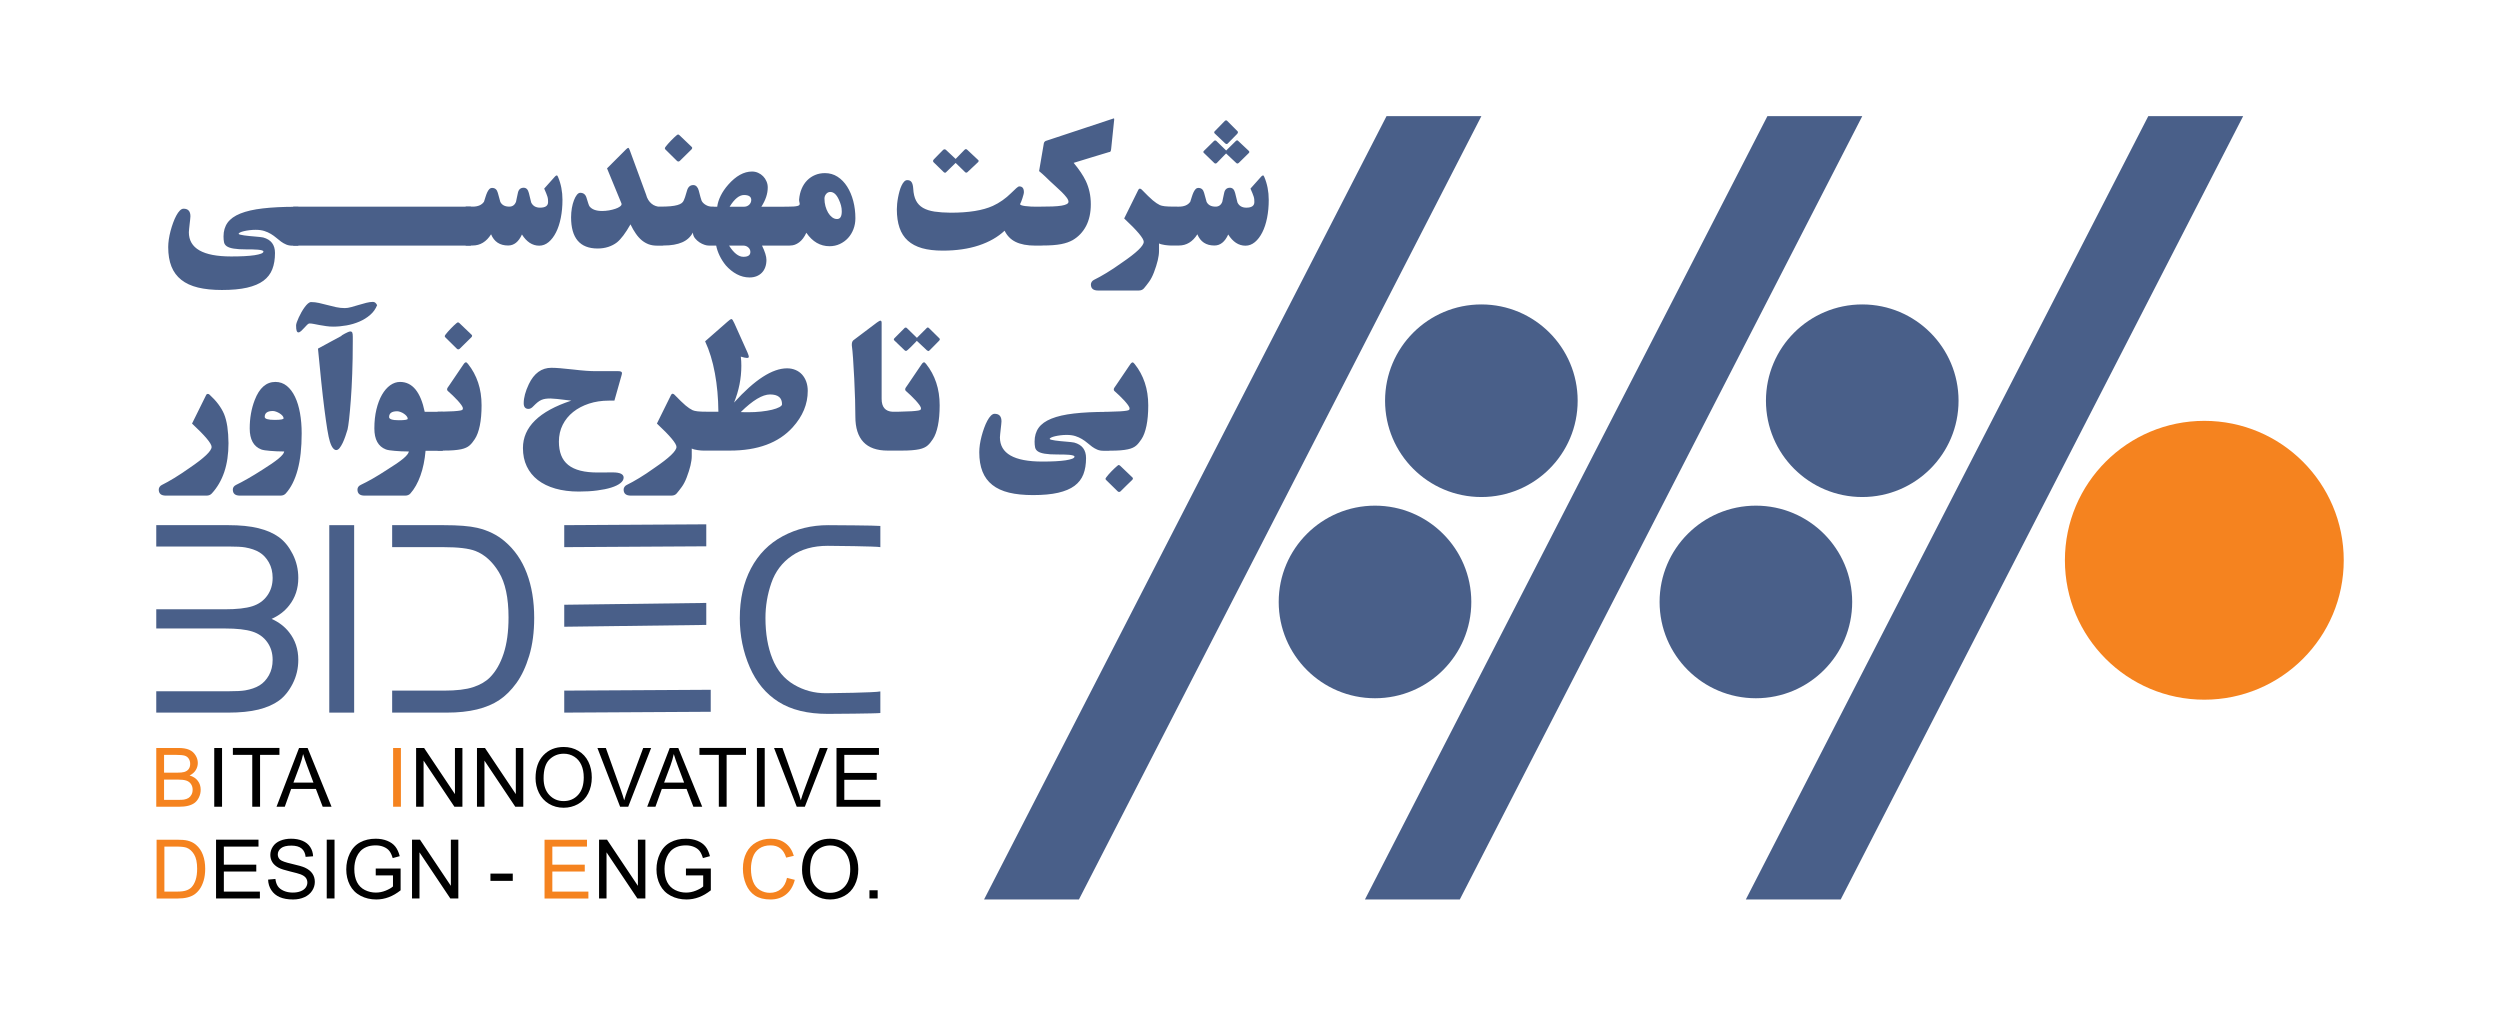
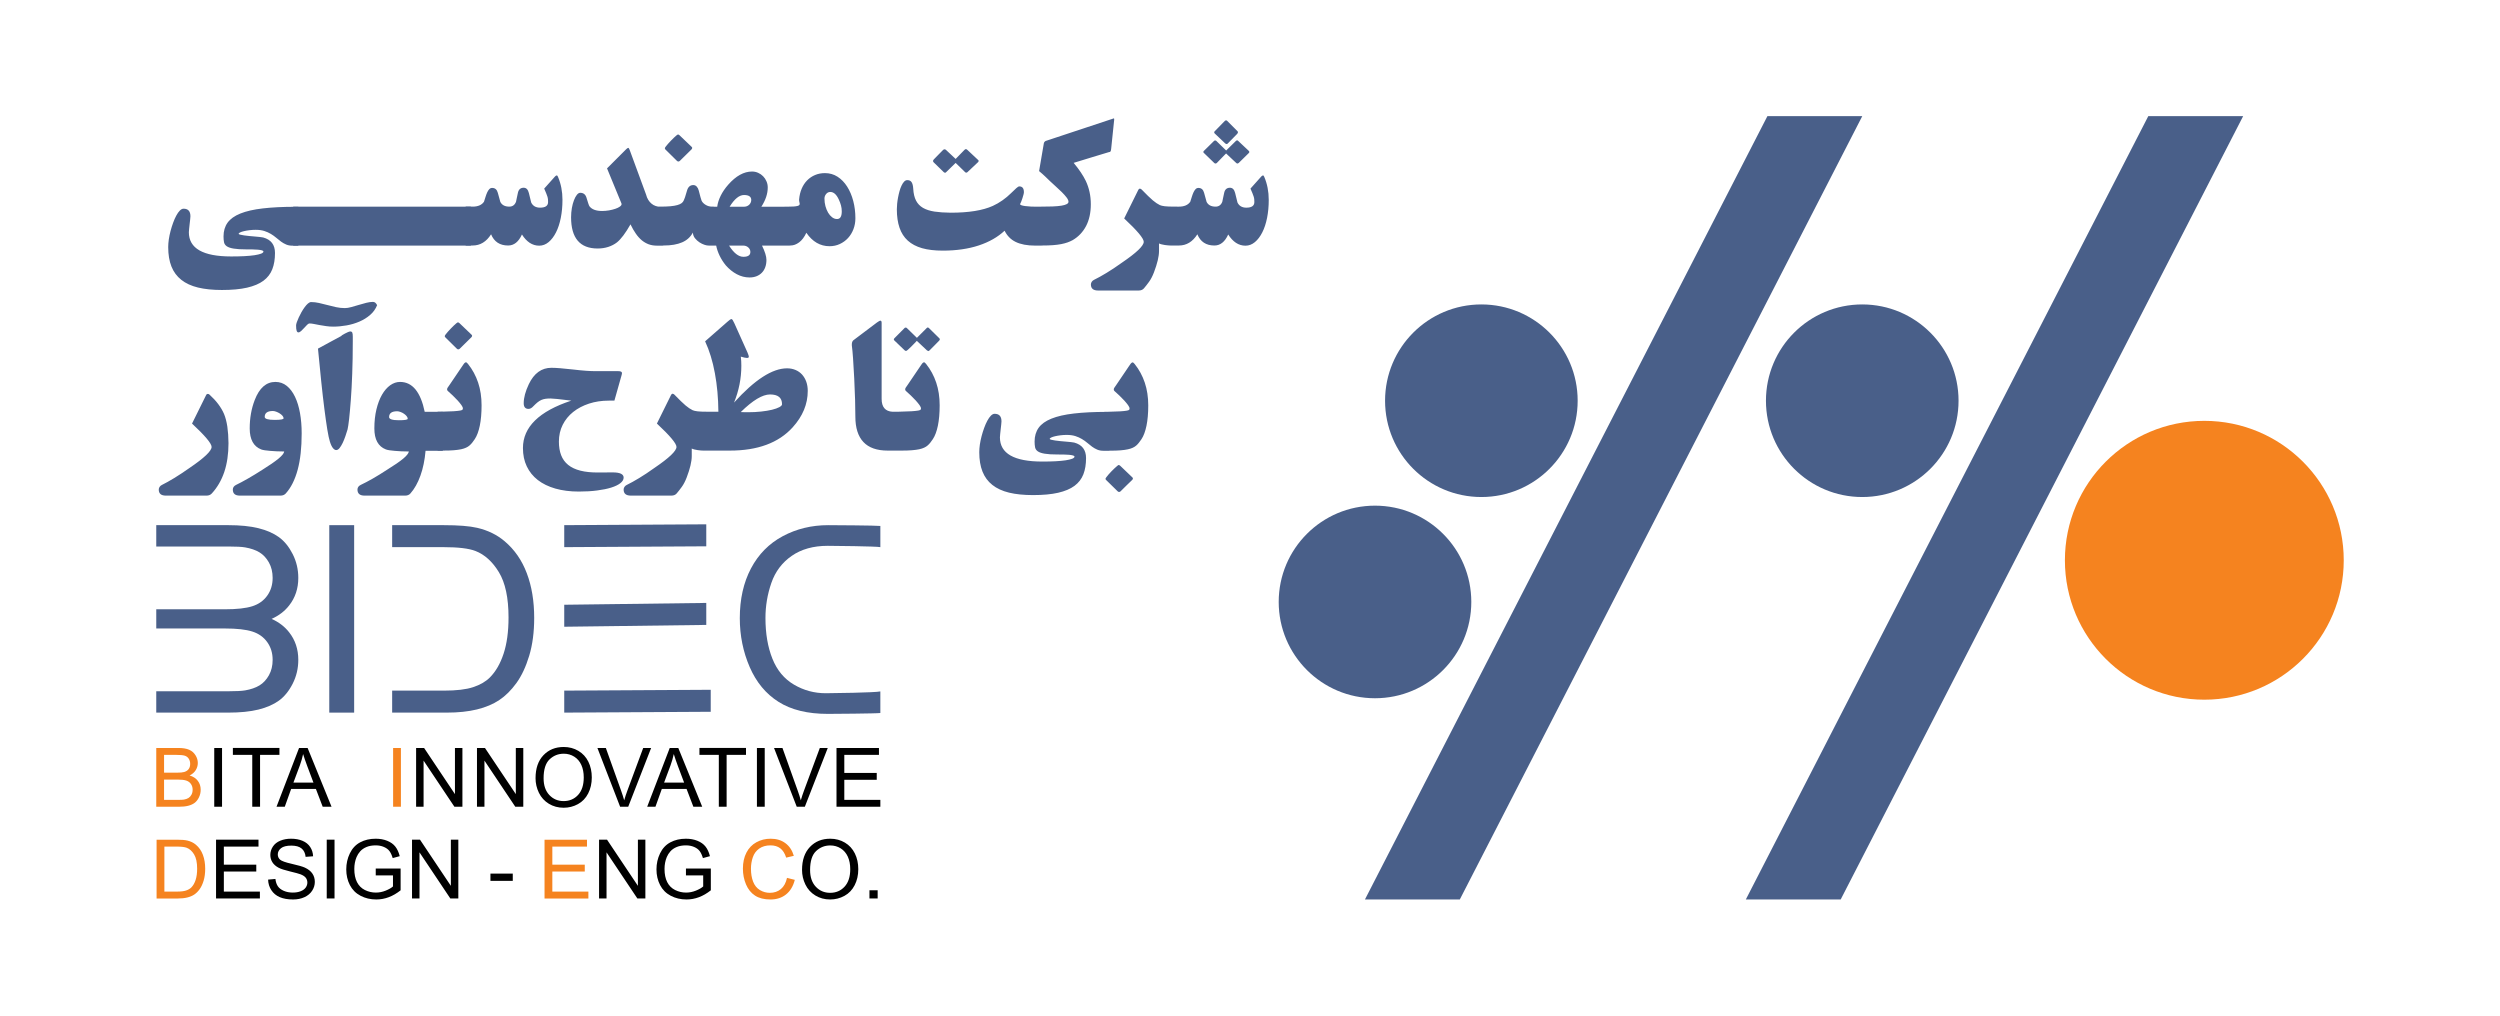
<svg xmlns="http://www.w3.org/2000/svg" xml:space="preserve" width="135.467mm" height="55.033mm" version="1.1" style="shape-rendering:geometricPrecision; text-rendering:geometricPrecision; image-rendering:optimizeQuality; fill-rule:evenodd; clip-rule:evenodd" viewBox="0 0 13546.66 5503.32">
  <defs>
    <style type="text/css">
   
    .fil0 {fill:none}
    .fil2 {fill:#495F89}
    .fil3 {fill:#495F89}
    .fil1 {fill:#F5831F}
    .fil5 {fill:black;fill-rule:nonzero}
    .fil4 {fill:#495F89;fill-rule:nonzero}
    .fil6 {fill:#F5831F;fill-rule:nonzero}
   
  </style>
  </defs>
  <g id="Layer_x0020_1">
    <g id="_2433538524576">
      <rect class="fil0" x="-0.01" y="-0.01" width="13546.67" height="5503.33" />
      <g>
        <g>
          <circle class="fil1" cx="11944.53" cy="3035.93" r="755.47" />
          <circle class="fil2" cx="10090.93" cy="2171.43" r="521.82" />
-           <circle class="fil2" cx="9514.59" cy="3261.79" r="521.82" />
          <polygon class="fil3" points="10091.01,629.35 9576.98,629.35 7396.17,4873.98 7910.2,4873.98 " />
          <polygon class="fil3" points="12154.91,629.35 11640.88,629.35 9460.07,4873.98 9974.1,4873.98 " />
          <circle class="fil2" cx="8027.03" cy="2171.43" r="521.82" />
          <circle class="fil2" cx="7450.69" cy="3261.79" r="521.82" />
-           <polygon class="fil3" points="8027.11,629.35 7513.08,629.35 5332.27,4873.98 5846.3,4873.98 " />
        </g>
        <g>
          <path class="fil4" d="M1616.61 1331.27l-32.69 0c-12.43,0 -23.59,-2.08 -33.47,-6.38 -9.74,-4.15 -18.99,-9.4 -27.76,-15.78 -8.76,-6.38 -17.53,-13.41 -26.15,-20.9 -8.77,-7.49 -18.32,-14.35 -29,-20.72 -10.53,-6.37 -22.49,-11.64 -35.72,-15.94 -13.24,-4.15 -28.7,-6.23 -46.41,-6.23 -11.63,0 -22.96,0.65 -33.95,2.08 -11,1.44 -20.89,3.03 -29.34,5.1 -8.61,2.07 -15.63,4.3 -20.88,6.86 -5.27,2.39 -7.98,4.95 -7.98,7.34 0,1.91 2.86,3.5 8.44,4.93 5.59,1.43 12.76,2.71 21.22,3.99 8.6,1.28 18.17,2.39 28.54,3.35 10.53,0.95 20.56,1.75 30.45,2.71 9.73,0.95 18.65,1.75 26.79,2.55 8.12,0.79 13.87,1.75 17.21,2.55 42.74,11.65 64.1,39.54 64.1,84.19 0,33.48 -4.78,62.81 -14.51,87.85 -9.72,25.03 -25.67,45.76 -48.15,62.5 -22.32,16.58 -51.97,29.03 -88.65,37.47 -36.83,8.45 -82.27,12.6 -136.49,12.6 -49.73,0 -92.95,-4.47 -129.3,-13.24 -36.52,-8.92 -66.65,-22.8 -90.57,-41.77 -24.07,-18.98 -41.76,-43.05 -53.41,-72.23 -11.64,-29.17 -17.54,-64.41 -17.54,-105.39 0,-12.44 1.11,-26.15 3.19,-41.13 2.23,-15 5.42,-30.14 9.4,-45.6 3.99,-15.32 8.77,-30.3 14.04,-44.82 5.26,-14.5 10.85,-27.41 17.06,-38.74 6.06,-11.31 12.44,-20.56 19.29,-27.42 6.86,-6.86 13.55,-10.2 20.1,-10.2 24.86,0 37.31,13.7 37.31,41.13 0,3.67 -0.49,9.57 -1.45,17.54 -0.95,7.81 -1.91,16.26 -2.86,25.2 -0.79,8.92 -1.76,17.38 -2.72,25.5 -0.95,7.97 -1.43,14.04 -1.43,18.17 0,87.55 76.53,131.24 229.44,131.24 26.15,0 49.74,-0.49 71.12,-1.6 21.36,-1.11 39.7,-2.87 55.17,-5.1 15.46,-2.39 27.26,-5.26 35.71,-8.45 8.44,-3.36 12.59,-7.18 12.59,-11.48 0,-2.88 -2.7,-4.95 -8.45,-6.55 -5.58,-1.59 -12.76,-2.7 -21.68,-3.5 -8.77,-0.8 -18.66,-1.28 -29.67,-1.43 -10.83,-0.17 -21.68,-0.17 -32.19,-0.17 -29.67,0 -52.78,-1.43 -69.37,-4.3 -16.58,-2.71 -29.01,-7.01 -37.15,-12.59 -8.12,-5.58 -13.07,-12.76 -14.98,-21.7 -1.76,-8.92 -2.71,-19.45 -2.71,-31.56 0,-29.17 7.33,-54.05 21.84,-74.45 14.67,-20.42 37.78,-37 69.51,-49.76 31.58,-12.75 72.08,-22.01 121.66,-27.74 49.43,-5.74 108.9,-8.77 178.42,-8.77l14.03 0 0 210.79zm1431.15 -248.1c0,34.92 -3.02,67.45 -9.09,97.58 -6.04,30.3 -14.66,56.45 -25.98,78.61 -11.16,22.01 -24.4,39.53 -39.86,52.46 -15.47,12.9 -32.53,19.45 -51.19,19.45 -18.65,0 -35.86,-5.27 -51.66,-15.63 -15.62,-10.52 -29.65,-25.52 -41.76,-45.12 -18.03,39.85 -42.89,59.79 -74.79,59.79 -45.12,0 -75.9,-20.25 -92.48,-60.75 -25.51,40.5 -58.83,60.75 -99.97,60.75l-37.79 0 0 -210.63 37.79 0c28.71,0 49.11,-8.77 61.23,-26.14l0 0.48c3.19,-9.74 6.07,-19.14 8.93,-28.07 2.7,-9.09 5.89,-17.06 9.08,-24.08 3.36,-7.01 7.03,-12.75 11.17,-17.06 4.3,-4.3 9.25,-6.53 15.31,-6.53 15.78,0 26.15,8.93 30.77,26.63l13.55 49.11c8.77,17.06 24.87,25.66 48.63,25.66 17.39,0 29.5,-8.77 36.36,-26.14 1.28,-6.07 2.71,-12.76 4.14,-20.09 1.59,-7.5 3.67,-17.22 6.22,-29.02 3.99,-18.02 14.36,-27.11 31.25,-27.11 14.04,0 23.27,9.57 28.06,28.54l12.59 51.35c8.94,18.65 25.04,28.06 48.01,28.06 29,0 43.52,-10.21 43.52,-30.46 0,-5.58 -0.32,-10.68 -0.65,-15.31 -0.46,-4.78 -1.59,-9.57 -3.18,-14.82 -1.43,-5.1 -3.66,-11.01 -6.53,-17.71 -2.71,-6.69 -6.38,-14.98 -10.69,-25.03l58.84 -65.85c1.27,-1.11 2.71,-2.39 4.46,-3.66 1.76,-1.27 3.19,-1.92 4.46,-1.92 2.71,0 5.1,2.72 7.02,7.97 16.11,37.63 24.23,79.26 24.23,124.69zm544.19 247.93l-32.68 0c-15.95,0 -30.46,-2.39 -43.85,-7.17 -13.39,-4.94 -25.83,-12.11 -37.46,-21.52 -11.48,-9.57 -22.33,-21.53 -32.38,-36.04 -10.2,-14.51 -19.93,-31.25 -29.17,-50.7 -13.4,23.75 -26.31,43.69 -38.59,60.11 -12.28,16.42 -23.92,28.86 -34.75,37.63 -13.72,10.52 -29.5,18.81 -47.21,24.55 -17.86,5.74 -36.98,8.61 -57.55,8.61 -95.83,0 -143.82,-56.45 -143.82,-169.16 0,-17.06 1.43,-33.65 4.15,-49.59 2.86,-15.79 6.53,-29.98 11.31,-42.26 4.62,-12.27 9.89,-22.16 15.79,-29.65 5.89,-7.49 12.12,-11.16 18.34,-11.16 17.06,0 28.22,8.6 33.63,25.66 3.68,12.44 6.86,22.96 9.74,31.25 2.86,8.46 4.93,13.72 6.53,15.95 12.76,17.06 35.71,25.68 68.72,25.68 12.13,0 24.55,-1.13 37.15,-3.19 12.6,-2.24 23.92,-5.12 33.97,-8.46 10.2,-3.5 18.49,-7.34 24.86,-11.96 6.38,-4.46 9.57,-9.25 9.57,-14.18 0,-1.28 -0.48,-2.88 -1.43,-4.79l-77.49 -188.31 103.16 -103.16c5.26,-5.25 9.25,-7.96 11.64,-7.96 2.55,0 5.25,3.82 7.98,11.63l88.8 241.56c2.71,11.01 6.7,20.58 11.96,28.87 5.1,8.12 11,14.98 17.7,20.4 6.69,5.58 14.03,9.73 22.16,12.44 8.14,2.87 16.58,4.3 25.2,4.3l14.02 0 0 210.62zm155.95 -535.25c1.91,1.91 2.86,3.84 2.86,5.58 0,2.88 -1.27,5.59 -3.66,7.98 -10.05,10.05 -20.58,20.41 -31.89,31.41 -11.17,10.85 -21.68,21.2 -31.73,31.25 -2.71,2.07 -5.27,3.19 -7.49,3.19 -2.71,0 -5.27,-1.12 -7.5,-3.19l-62.99 -62.18c-1.91,-1.91 -2.86,-3.99 -2.86,-6.55 0,-1.91 1.6,-4.93 4.79,-9.08 3.02,-4.14 7.01,-9.09 12.11,-14.67 4.95,-5.58 10.36,-11.48 16.11,-17.38 5.73,-5.89 11.15,-11.33 16.26,-16.26 5.26,-4.95 9.72,-9.09 13.88,-12.44 3.98,-3.19 6.53,-4.94 7.49,-4.94 2.71,0 5.73,1.43 8.77,4.31l65.85 62.97zm119.57 534.46l-32.21 0c-3.98,0 -10.35,-1.43 -18.8,-4.14 -8.61,-2.88 -17.38,-7.18 -26.47,-13.08 -9.1,-6.06 -17.06,-13.23 -24.08,-22 -7.01,-8.78 -10.84,-18.98 -11.48,-30.94 -12.76,24.08 -32.21,41.78 -58.36,53.1 -26.15,11.32 -59.31,17.06 -99.49,17.06l-32.69 0 0 -210.63 14.04 0c21.52,0 39.86,-0.79 54.85,-2.07 15.15,-1.43 27.74,-3.51 37.62,-6.38 10.05,-2.86 17.7,-6.38 23.13,-10.52 5.41,-4.15 9.24,-9.08 11.48,-14.67 3.02,-4.78 9.08,-22.49 17.69,-53.25 5.58,-19.94 17.06,-29.97 34.12,-29.97 7.18,0 13.39,2.71 18.5,8.29 5.1,5.41 8.76,12.59 11,21.68 3.34,13.7 6.53,25.35 9.24,35.23 2.87,9.73 4.95,16.26 6.06,19.45 2.24,4.95 5.58,9.42 9.89,13.39 4.3,4.16 9.08,7.51 14.2,10.37 5.1,2.87 10.35,4.95 15.46,6.38 5.1,1.28 9.24,2.07 12.43,2.07l13.87 0 0 210.63zm198.51 35.08c0,-4.95 -0.96,-9.57 -3.04,-13.72 -2.06,-4.3 -4.78,-7.97 -8.44,-11 -3.5,-3.19 -7.65,-5.58 -12.12,-7.33 -4.47,-1.59 -9.24,-2.55 -14.19,-2.55l-77.64 0c25.5,40.5 51.49,60.75 77.64,60.75 25.2,0 37.79,-8.77 37.79,-26.15zm4.79 -281.59c0,-18.01 -13.08,-27.09 -39.22,-27.09 -25.84,0 -51.83,21.2 -77.98,63.45l77.98 0c10.83,0 20.08,-3.5 27.57,-10.36 7.5,-7.01 11.33,-15.78 11.65,-26zm208.39 247.15l-150.04 0c15.94,32.68 23.91,58.51 23.91,77.17 0,14.66 -2.06,27.74 -6.38,39.53 -4.14,11.65 -10.2,21.7 -18.17,29.82 -7.98,8.29 -17.54,14.67 -28.69,19.14 -11.33,4.62 -24.09,6.86 -38.28,6.86 -24.07,0 -47.02,-5.9 -69.03,-17.54 -21.85,-11.65 -41.93,-27.75 -59.96,-48.31 -13.39,-16.58 -24.55,-34.12 -33.48,-52.63 -8.76,-18.49 -14.99,-36.51 -18.33,-54.04l-40.66 0 0 -210.79 46.24 0c2.39,-19.3 8.77,-39.06 18.66,-59.31 10.03,-20.25 23.59,-40.34 41.13,-60.27 41.78,-47.35 84.67,-71.12 128.82,-71.12 11.96,0 22.96,2.39 33.18,7.03 10.36,4.62 19.28,10.83 26.94,18.65 7.65,7.81 13.71,16.9 18.18,27.43 4.61,10.35 6.86,21.51 6.86,33.32 0,33.64 -11.48,68.39 -34.61,104.27l153.71 0 0 210.79zm282.06 -185.6c0,-11 -1.28,-21.68 -4.16,-32.2 -2.87,-10.69 -6.86,-21.37 -12.11,-32.37 -12.44,-27.11 -27.75,-40.65 -45.76,-40.65 -9.09,0 -16.58,3.65 -22.64,11 -6.07,7.32 -9.09,15.78 -9.09,25.03 0,14.02 1.74,27.58 5.26,40.82 3.66,13.23 8.44,25.03 14.51,35.39 6.06,10.21 13.24,18.49 21.53,24.87 8.29,6.38 17.21,9.57 26.78,9.57 17.22,0 25.68,-13.72 25.68,-41.46zm73.82 37.48c0,20.88 -3.52,40.49 -10.53,58.83 -7.01,18.33 -16.75,34.44 -29.34,48.15 -12.59,13.72 -27.42,24.4 -44.49,32.37 -16.89,7.97 -35.55,11.96 -55.8,11.96 -50.38,0 -92.32,-24.23 -125.65,-72.87 -10.83,23.44 -23.9,40.81 -39.22,52.14 -15.3,11.31 -30.76,16.9 -46.71,16.9l-32.69 0 0 -210.31 14.03 0c14.67,0 26.47,-0.32 35.24,-0.95 8.93,-0.64 15.78,-1.59 20.9,-2.87 4.93,-1.12 8.28,-2.88 10.03,-4.79 1.6,-2.07 2.56,-4.3 2.56,-6.86 0,-2.7 -0.65,-5.89 -1.76,-9.23 -0.95,-3.52 -1.6,-7.35 -1.6,-11.65l0 -2.87c1.91,-21.36 6.55,-40.98 14.04,-58.51 7.49,-17.54 17.38,-32.53 29.65,-44.97 12.28,-12.44 26.63,-22.16 43.06,-29.02 16.26,-6.86 34.12,-10.2 53.41,-10.2 25.2,0 47.99,6.53 68.24,19.61 20.25,13.07 37.47,30.78 51.81,53.25 14.35,22.48 25.37,48.48 33.17,77.98 7.81,29.65 11.65,60.9 11.65,93.91zm664.71 -316.34c2.07,1.11 3.19,3.03 3.19,5.58 0,2.07 -1.12,4.3 -3.19,6.54l-57.56 54.21c-1.76,1.76 -3.99,2.7 -6.55,2.7 -2.06,0 -4.13,-0.94 -6.04,-2.7 -8.62,-8.46 -17.23,-16.75 -25.68,-25.04 -8.45,-8.29 -16.9,-16.58 -25.67,-25.03 -8.77,8.45 -17.21,16.74 -25.67,25.03 -8.45,8.29 -17.06,16.58 -25.66,25.04 -1.93,2.07 -3.84,3.19 -5.58,3.19 -2.56,0 -5.12,-1.12 -7.51,-3.19l-55.16 -53.74c-1.92,-2.54 -2.87,-4.79 -2.87,-6.53 0,-2.87 1.43,-5.75 4.3,-8.94 8.13,-8.44 16.43,-17.06 25.19,-25.83 8.77,-8.92 17.06,-17.38 25.2,-25.5 2.54,-2.24 5.1,-3.35 7.97,-3.35 2.55,0 4.94,1.11 7.49,3.35l52.3 48.94c7.49,-7.64 15.46,-15.93 23.75,-24.39 8.46,-8.6 16.43,-16.74 23.92,-24.55 2.71,-2.87 5.42,-4.3 7.98,-4.3 2.39,0 5.1,1.43 7.97,4.3l57.88 54.21zm344.71 464.46l-32.68 0c-23.12,0 -43.53,-1.76 -61.39,-5.11 -18.01,-3.51 -33.64,-8.44 -47.2,-15.14 -13.55,-6.69 -25.35,-15.15 -35.07,-25.35 -9.88,-10.05 -18.02,-21.84 -24.56,-35.25 -36.98,34.61 -83.71,61.23 -140.14,79.89 -56.28,18.65 -121.5,28.06 -195.16,28.06 -43.37,0 -80.68,-4.46 -111.93,-13.23 -31.26,-8.93 -57.09,-22.64 -77.33,-40.98 -20.25,-18.34 -35.25,-41.61 -44.81,-69.83 -9.72,-28.23 -14.51,-61.55 -14.51,-100.14 0,-8.77 0.48,-18.65 1.6,-29.65 1.11,-11.16 2.71,-22.48 4.95,-34.12 2.22,-11.65 4.77,-23.13 7.96,-34.29 3.03,-11.31 6.7,-21.36 11.01,-30.13 4.14,-8.92 8.77,-16.1 14.02,-21.52 5.1,-5.43 10.68,-8.14 16.91,-8.14 11,0 18.81,3.67 23.59,11.33 4.95,7.65 7.82,19.29 8.77,34.92 1.44,26.46 6.54,47.99 15.15,64.57 8.61,16.75 21.21,29.82 37.79,39.54 16.75,9.57 37.46,16.26 62.18,20.1 24.72,3.65 54.05,5.73 88.01,6.05 97.74,0 173.79,-12.28 228.01,-36.83 18.01,-8.13 35.55,-18.34 52.78,-30.45 17.06,-12.13 32.36,-24.87 45.75,-38.28 12.13,-12.11 21.84,-21.36 29.02,-27.57 7.01,-6.23 12.44,-9.41 15.78,-9.41 16.91,0 25.2,10.52 25.2,31.4 0,2.72 -0.64,7.18 -2.23,13.08 -1.59,5.91 -3.35,12.12 -5.43,18.65 -2.07,6.55 -4.3,12.76 -6.69,18.99 -2.56,6.05 -4.78,10.68 -6.53,14.18 0.47,4.31 9.55,7.81 26.94,10.2 17.53,2.56 42.9,3.83 76.22,3.83l14.02 0 0 210.63zm376.46 -523.93c-0.64,6.21 -1.6,10.68 -3.19,13.23 -1.6,2.71 -4.62,3.99 -8.94,3.99 -31.08,9.4 -62.81,18.97 -95.34,28.86 -32.37,10.05 -64.25,19.76 -95.66,29.33 14.98,18.03 27.9,35.24 38.74,51.35 10.84,16.26 19.93,31.88 27.11,46.71 8.77,18.66 15.46,38.43 20.08,59.31 4.63,20.89 7.03,43.21 7.03,66.81 0,46.08 -8.62,85.47 -25.68,118.14 -17.22,32.7 -41.45,58.21 -72.86,76.54 -8.78,4.78 -18.18,8.93 -28.06,12.44 -10.05,3.5 -21.38,6.54 -34.29,9.08 -12.91,2.56 -27.58,4.31 -44,5.59 -16.27,1.27 -35.24,1.91 -56.77,1.91l-32.69 0 0 -210.46 14.04 0c28.06,0 52.14,-0.33 72.39,-1.13 20.25,-0.8 36.83,-2.23 49.59,-4.45 12.74,-2.24 22.16,-4.95 28.21,-8.46 6.06,-3.35 9.1,-7.65 9.1,-12.59 0,-6.54 -3.52,-14.35 -10.53,-23.6 -7.01,-9.09 -15.63,-18.81 -25.83,-28.86 -10.37,-10.05 -21.2,-20.41 -32.85,-30.77 -11.47,-10.53 -21.84,-20.09 -31.24,-28.7 -7.18,-7.18 -15.47,-15.31 -25.04,-24.24 -9.4,-9.08 -20.73,-18.97 -33.8,-29.98l25.67 -150.19c0.96,-5.58 4.3,-9.88 9.88,-13.07l363.38 -120.39c0.95,-0.47 2.06,-0.8 3.19,-1.26 1.27,-0.48 2.23,-0.65 2.86,-0.65 1.28,0 1.93,1.91 1.93,5.75 0,0.63 0,1.59 0,2.86 0,1.12 -0.17,2.24 -0.49,3.19l-15.94 153.71zm357.47 523.45l-32.69 0c-4.79,0 -10.05,-0.32 -15.95,-0.8 -5.9,-0.48 -11.96,-1.11 -18.01,-2.07 -6.06,-0.96 -11.81,-2.08 -17.54,-3.51 -5.58,-1.43 -10.2,-3.02 -13.87,-4.95l0 40.67c0,29.65 -9.25,68.39 -27.59,116.4 -8.13,20.88 -16.9,37.77 -26.47,50.85 -9.4,13.07 -18.65,24.88 -27.74,35.56 -6.86,7.81 -16.43,11.63 -28.54,11.63l-219.56 0c-26.14,0 -39.22,-10.83 -39.22,-32.68 0,-5.26 1.6,-10.2 4.62,-14.66 3.19,-4.64 7.18,-8.14 12.29,-10.53 19.92,-9.72 42.41,-22.16 67.6,-37.47 25.35,-15.15 52.77,-33.65 82.76,-55.01 79.39,-53.89 119.09,-91.83 119.09,-113.53 0,-18.49 -35.39,-60.58 -106.02,-126.58l75.73 -153.23c1.43,-3.19 3.19,-5.27 4.79,-6.54 1.74,-1.28 3.34,-1.91 4.93,-1.91 1.6,0 3.19,0.63 4.64,1.59 1.59,1.11 3.02,2.23 4.3,3.02 13.71,14.04 25.5,25.84 35.23,35.4 9.89,9.41 18.34,17.38 25.67,23.61 7.34,6.21 14.04,11.16 19.93,15.13 5.9,3.84 11.96,7.34 18.18,10.53 5.9,2.71 14.83,4.79 26.63,6.22 11.79,1.44 29.33,2.07 52.77,2.07l14.04 0 0 210.79zm203.6 -607.48c-1.75,-1.76 -2.71,-3.83 -2.71,-6.06 0,-1.91 0.96,-3.67 2.71,-5.58l55.16 -56.45c2.56,-1.91 4.64,-2.86 6.55,-2.86 1.91,0 3.82,0.95 6.06,2.86l56.12 56.45c1.44,1.59 2.24,3.35 2.24,5.1 0,2.55 -1.45,5.43 -4.15,8.93l-50.39 51.34c-1.91,2.55 -4.3,3.83 -7.01,3.83 -2.24,0 -4.95,-1.28 -7.97,-3.83l-56.61 -53.73zm-58.83 105.55c-1.91,-1.76 -2.71,-3.5 -2.71,-5.1 0,-1.92 0.95,-3.83 3.19,-6.06l55.17 -54.21c1.59,-1.27 3.51,-1.92 6.05,-1.92 2.39,0 4.3,0.65 5.58,1.92 8.77,8.45 17.71,17.22 26.79,26.15 9.24,9.09 18.18,17.86 26.95,26.15 8.77,-8.29 17.54,-17.06 26.63,-26.15 9.08,-8.93 17.85,-17.7 26.63,-26.15 2.39,-1.75 4.45,-2.72 6.04,-2.72 1.91,0 3.67,0.97 5.59,2.72 9.41,9.09 18.82,18.01 28.53,26.95 9.57,8.77 19.14,17.86 28.54,26.78 2.4,2.56 3.67,4.62 3.67,6.54 0,2.23 -1.42,4.46 -4.13,7.01l-53.26 52.3c-2.87,2.24 -5.27,3.35 -7.03,3.35 -2.54,0 -4.93,-1.11 -7.01,-3.35 -9.08,-8.61 -18.17,-17.21 -27.42,-25.67 -9.09,-8.45 -18.18,-16.91 -27.26,-25.66 -8.46,8.75 -16.75,17.21 -25.04,25.66 -8.12,8.46 -16.58,17.06 -24.87,25.67 -2.24,2.24 -4.63,3.35 -7.02,3.35 -2.86,0 -5.42,-1.11 -7.49,-3.35l-56.12 -54.21zm351.73 254.63c0,34.92 -3.03,67.45 -9.09,97.58 -6.05,30.3 -14.67,56.45 -25.98,78.61 -11.17,22.01 -24.41,39.53 -39.87,52.46 -15.47,12.9 -32.53,19.45 -51.18,19.45 -18.66,0 -35.87,-5.27 -51.66,-15.63 -15.62,-10.52 -29.66,-25.52 -41.77,-45.12 -18.02,39.85 -42.89,59.79 -74.78,59.79 -45.12,0 -75.9,-20.25 -92.48,-60.75 -25.52,40.5 -58.84,60.75 -99.97,60.75l-37.79 0 0 -210.63 37.79 0c28.7,0 49.1,-8.77 61.23,-26.14l0 0.48c3.19,-9.74 6.06,-19.14 8.92,-28.07 2.71,-9.09 5.9,-17.06 9.09,-24.08 3.35,-7.01 7.02,-12.75 11.16,-17.06 4.3,-4.3 9.25,-6.53 15.31,-6.53 15.79,0 26.15,8.93 30.77,26.63l13.56 49.11c8.77,17.06 24.86,25.66 48.62,25.66 17.39,0 29.5,-8.77 36.36,-26.14 1.28,-6.07 2.71,-12.76 4.14,-20.09 1.59,-7.5 3.67,-17.22 6.23,-29.02 3.98,-18.02 14.35,-27.11 31.24,-27.11 14.04,0 23.28,9.57 28.06,28.54l12.59 51.35c8.94,18.65 25.04,28.06 48.01,28.06 29.01,0 43.52,-10.21 43.52,-30.46 0,-5.58 -0.31,-10.68 -0.64,-15.31 -0.47,-4.78 -1.6,-9.57 -3.19,-14.82 -1.43,-5.1 -3.66,-11.01 -6.53,-17.71 -2.71,-6.69 -6.38,-14.98 -10.68,-25.03l58.84 -65.85c1.26,-1.11 2.7,-2.39 4.45,-3.66 1.76,-1.27 3.19,-1.92 4.47,-1.92 2.71,0 5.1,2.72 7.01,7.97 16.11,37.63 24.24,79.26 24.24,124.69zm-5636.8 1318.45c0,58.52 -7.65,110.5 -22.8,155.77 -15.3,45.28 -37.94,84.19 -67.76,116.56 -7.18,7.81 -16.75,11.63 -28.54,11.63l-220.04 0c-25.82,0 -38.74,-10.83 -38.74,-32.67 0,-5.27 1.59,-10.2 4.62,-14.67 3.19,-4.63 7.17,-8.14 12.29,-10.53 19.6,-9.72 42.08,-22.16 67.44,-37.63 25.35,-15.46 52.93,-33.8 82.91,-54.85 79.39,-53.89 119.1,-91.83 119.1,-113.53 0,-18.49 -35.39,-60.58 -106.02,-126.58l75.73 -153.23c2.08,-4.95 5.42,-7.49 9.72,-7.49 3.51,0 6.38,1.26 8.94,3.66 36.99,33.65 63.29,68.57 78.92,104.75 8.12,19.62 14.02,42.58 18.01,69.04 3.83,26.48 5.91,56.45 6.22,89.77zm298.49 -134.89c0,-4.62 -1.91,-9.25 -6.07,-14.04 -3.98,-4.61 -8.92,-8.77 -14.98,-12.59 -5.9,-3.67 -12.13,-6.86 -18.82,-9.25 -6.7,-2.54 -12.76,-3.82 -18.01,-3.82 -29.67,0 -44.33,10.68 -44.33,31.89 0,10.84 17.85,16.27 53.73,16.27 32.36,0 48.48,-2.88 48.48,-8.46zm98.06 82.11c0,77.18 -7.18,142.87 -21.85,197.07 -14.67,54.22 -36.2,96.8 -64.42,128.04 -7.17,7.81 -16.74,11.63 -28.54,11.63l-220.02 0c-25.52,0 -38.28,-10.83 -38.28,-32.67 0,-10.85 5.75,-19.3 17.23,-25.2 18.65,-8.92 40.33,-20.57 64.89,-34.6 24.71,-14.19 50.86,-30.14 78.44,-47.83 38.44,-23.92 67.29,-44.01 86.9,-60.1 19.61,-16.27 29.98,-29.19 30.93,-38.76 -14.03,0 -27.58,-0.31 -40.65,-0.95 -13.08,-0.64 -25.04,-1.44 -36.04,-2.39 -10.84,-0.8 -20.41,-1.92 -28.7,-3.19 -8.29,-1.28 -14.67,-2.87 -19.45,-4.63 -41.3,-16.26 -62.03,-54.21 -62.03,-113.68 0,-55.81 9.09,-107.14 27.11,-153.86 25.2,-65.53 62.51,-98.22 112.09,-98.22 23.28,0 43.85,7.17 61.7,21.53 17.7,14.35 32.53,33.95 44.49,58.99 12.11,25.2 21.05,54.68 27.11,88.49 6.05,33.97 9.09,70.8 9.09,110.33zm408.81 -695.33c-8.14,20.57 -20.73,38.27 -37.95,53.1 -17.06,14.82 -36.67,26.78 -58.51,36.18 -22.01,9.42 -45.29,16.27 -69.84,20.58 -24.72,4.31 -48.47,6.53 -71.59,6.53 -13.39,0 -26.3,-0.95 -38.91,-2.87 -12.59,-1.75 -24.55,-3.82 -35.55,-5.73 -11,-2.08 -21.21,-3.99 -30.61,-5.9 -9.26,-1.91 -17.22,-2.71 -23.76,-2.71 -3.51,0 -7.66,2.39 -12.59,7.33 -5.1,5.1 -10.22,10.53 -15.63,16.58 -5.58,6.23 -11,11.81 -16.58,16.91 -5.75,5.1 -10.68,7.64 -14.99,7.64 -4.15,0 -7.17,-2.71 -9.41,-8.29 -2.07,-5.73 -3.19,-15.46 -3.19,-29.49 0,-3.98 1.28,-9.88 3.98,-17.54 2.56,-7.66 6.07,-16.11 10.53,-25.66 4.31,-9.57 9.26,-19.14 14.84,-29.02 5.56,-9.74 11.48,-18.66 17.37,-26.8 5.9,-8.12 11.8,-14.67 17.86,-19.93 6.22,-5.1 11.63,-7.65 16.58,-7.65 14.04,0 28.38,1.6 43.04,4.94 14.67,3.19 29.67,6.86 44.82,11 15.93,4.31 31.88,8.14 47.66,11.64 15.95,3.36 31.58,5.1 47.2,5.1 10.21,0 22.01,-1.74 35.08,-5.41 13.07,-3.51 26.46,-7.35 40.33,-11.65 13.87,-4.14 27.59,-7.97 40.98,-11.48 13.39,-3.34 25.52,-5.1 36.35,-5.1 4.64,0 8.77,1.43 12.44,4.31 3.51,2.7 6.86,7.17 10.05,13.39zm-131.86 198.19c0,61.86 -0.95,119.74 -3.03,173.31 -1.91,53.58 -4.46,100.93 -7.65,142.38 -3.03,41.46 -6.22,75.9 -9.25,103.49 -3.19,27.58 -6.05,46.4 -8.45,56.28 -3.51,11.17 -7.34,23.28 -11.64,36.2 -4.47,12.91 -9.25,25.02 -14.5,36.18 -5.43,11.17 -11.01,20.57 -16.91,28.08 -5.9,7.49 -12.11,11.14 -18.66,11.14 -5.58,0 -11.31,-3.5 -17.21,-10.51 -5.91,-7.01 -11.64,-18.82 -16.91,-35.72 -4.3,-13.39 -8.92,-35.23 -14.02,-65.85 -4.95,-30.45 -10.21,-67.76 -15.8,-111.61 -5.58,-43.84 -11.31,-93.43 -17.06,-148.76 -5.73,-55.32 -11.63,-114.32 -17.54,-177.3 20.58,-10.85 41.95,-22.48 63.94,-34.75 22.16,-12.28 44.01,-24.09 65.38,-35.25 -1.44,0.48 -2.72,0.8 -3.67,0.8 0,-0.16 2.08,-1.6 6.06,-4.14 3.99,-2.56 8.76,-5.27 14.19,-8.14 5.58,-3.02 11,-5.58 16.58,-7.97 5.75,-2.4 9.89,-3.51 12.76,-3.51 5.26,0 8.77,2.08 10.68,6.38 1.91,4.15 2.71,11.64 2.71,22.64l0 26.63zm297.68 417.42c0,-4.62 -2.07,-9.4 -5.89,-14.18 -3.84,-4.79 -8.78,-9.26 -14.52,-13.08 -5.73,-3.98 -11.96,-7.17 -18.66,-9.57 -6.69,-2.55 -12.75,-3.83 -18.01,-3.83 -29.18,0 -43.85,10.53 -43.85,31.41 0,11.48 17.69,17.23 53.26,17.23 31.73,0 47.67,-2.71 47.67,-7.98zm190.06 173.48l-93.44 0c-4.3,50.22 -13.56,95.19 -27.74,134.72 -14.19,39.55 -32.36,71.75 -54.37,96.63 -6.86,7.81 -16.42,11.63 -28.54,11.63l-219.56 0c-25.83,0 -38.74,-10.83 -38.74,-32.67 0,-11.17 5.75,-19.46 17.22,-25.2 19.61,-9.24 41.14,-20.57 64.73,-33.96 23.44,-13.39 49.75,-29.5 78.6,-48.47 39.39,-24.24 68.41,-44.32 87.38,-60.1 18.97,-15.95 29.19,-28.87 30.45,-38.76 -14.02,0 -27.58,-0.31 -40.5,-0.95 -12.91,-0.64 -24.7,-1.44 -35.38,-2.39 -10.85,-0.8 -20.42,-1.92 -28.87,-3.19 -8.29,-1.28 -14.82,-2.87 -19.61,-4.63 -41.61,-15.95 -62.51,-53.89 -62.51,-113.68 0,-37.79 3.68,-72.07 11.17,-103.16 7.49,-30.93 17.54,-57.56 30.13,-79.4 12.61,-22.01 27.43,-39.07 44.34,-51.35 17.06,-12.11 34.91,-18.17 53.57,-18.17 33.64,0 61.53,13.72 83.86,40.98 22.16,27.26 38.75,67.59 49.75,121.02l98.06 0 0 211.1z" />
          <path class="fil4" d="M2555.26 1813.76c1.92,1.91 2.86,3.82 2.86,5.73 0,2.71 -1.26,5.43 -3.65,7.81 -10.05,10.05 -20.58,20.41 -31.9,31.41 -11.16,10.85 -21.68,21.21 -31.73,31.26 -2.7,2.23 -5.26,3.19 -7.49,3.19 -2.71,0 -5.26,-0.96 -7.49,-3.19l-62.99 -62.19c-1.91,-1.75 -2.86,-3.99 -2.86,-6.53 0,-1.76 1.6,-4.95 4.78,-9.09 3.03,-4.15 7.02,-9.08 12.12,-14.67 4.95,-5.58 10.36,-11.32 16.11,-17.39 5.73,-5.89 11.15,-11.31 16.26,-16.26 5.25,-4.93 9.72,-9.09 13.87,-12.43 3.99,-3.19 6.53,-4.78 7.49,-4.78 2.71,0 5.74,1.28 8.78,4.14l65.84 62.99zm54.21 382.17c0,42.74 -3.19,79.57 -9.57,110.5 -6.38,30.93 -15.46,55.34 -27.26,73.03 -4.63,6.86 -9.25,13.07 -13.55,18.82 -4.31,5.57 -9.26,10.68 -14.51,15.3 -5.26,4.78 -11.64,8.77 -18.98,12.11 -7.33,3.52 -16.26,6.38 -27.1,8.77 -10.68,2.24 -23.75,3.99 -39.22,5.27 -15.31,1.28 -33.8,1.91 -55.33,1.91l-32.69 0 0 -210.62 14.03 0c31.42,-0.64 55.49,-1.6 72.23,-2.56 16.58,-1.12 28.71,-2.39 36.2,-3.82 7.49,-1.43 11.63,-3.03 12.76,-5.1 1.11,-2.08 1.74,-4.16 1.74,-6.38 0,-4.62 -2.71,-10.68 -7.97,-18.18 -5.42,-7.49 -12.11,-15.63 -20.09,-24.55 -8.14,-8.77 -17.06,-17.86 -26.63,-27.11 -9.71,-9.09 -18.82,-17.54 -27.57,-25.35 -2.24,-2.23 -3.36,-4.95 -3.36,-7.97 0,-3.51 1.12,-6.7 3.36,-9.89 1.59,-2.07 4.62,-6.54 9.08,-13.07 4.46,-6.54 9.72,-14.19 15.47,-22.81 5.73,-8.77 11.96,-18.01 18.66,-27.57 6.69,-9.74 12.9,-18.82 18.65,-27.59 5.73,-8.78 10.83,-16.27 15.47,-22.8 4.45,-6.54 7.49,-11 9.08,-13.24 2.55,-3.67 4.94,-6.38 7.18,-7.8 2.39,-1.6 4.14,-2.4 5.42,-2.4 2.22,0 5.89,3.19 11.16,9.41 24.07,30.13 42.24,63.93 54.69,101.08 12.44,37.16 18.65,78.14 18.65,122.61zm719.73 -25.02l-30.77 0c-38.27,0 -73.82,5.42 -106.68,16.1 -32.84,10.85 -61.53,25.83 -85.77,45.12 -24.24,19.3 -43.21,42.57 -56.93,69.84 -13.7,27.27 -20.56,57.56 -20.56,90.88 0,28.06 3.98,52.62 12.11,73.67 8.14,21.03 20.73,38.58 38.11,52.61 17.22,14.04 39.38,24.39 66.33,31.25 26.94,6.86 59.15,10.2 96.94,9.88l77.96 -0.48c39.56,0 59.32,9.42 59.32,28.07 0,10.84 -5.89,20.89 -17.54,30.14 -11.64,9.24 -28.06,17.21 -49.27,23.92 -21.2,6.69 -46.71,11.94 -76.68,15.78 -29.82,3.99 -62.99,5.9 -99.5,5.9 -46.88,0 -89.29,-5.42 -126.75,-16.11 -37.48,-10.69 -69.36,-26.3 -95.35,-46.4 -25.99,-20.25 -45.92,-44.95 -59.79,-74.14 -13.87,-29.02 -20.73,-62.18 -20.73,-99.17 0,-113.68 87.38,-199.31 262.12,-256.86 -31.88,-3.98 -57.08,-7.02 -75.74,-8.93 -18.65,-1.91 -30.76,-2.71 -36.51,-2.71 -10.2,0 -19.29,0.48 -27.26,1.59 -7.97,1.12 -15.47,3.19 -22.64,6.22 -7.18,3.19 -14.04,7.49 -20.73,12.92 -6.7,5.42 -14.19,12.43 -22.31,20.72 -8.94,10.05 -17.86,14.99 -26.63,14.99 -17.39,0 -26.15,-10.21 -26.15,-30.78 0,-29.96 9.24,-64.25 27.58,-102.99 28.38,-59.32 69.2,-88.97 122.44,-88.97 13.08,0 29.34,0.79 48.79,2.39 19.46,1.43 42.43,3.82 68.89,6.86 26.46,3.19 49.75,5.42 69.67,6.85 19.94,1.44 36.83,2.07 50.87,2.07l124.2 0c13.39,0 20.09,3.51 20.09,10.68 0,1.6 -0.47,4.47 -1.43,8.46 -0.8,4.15 -2.08,8.45 -3.67,13.07l-36.03 127.56zm517.24 270.89l-32.69 0c-4.79,0 -10.05,-0.31 -15.95,-0.79 -5.9,-0.49 -11.96,-1.12 -18.01,-2.08 -6.06,-0.96 -11.81,-2.08 -17.54,-3.51 -5.58,-1.43 -10.2,-3.02 -13.87,-4.95l0 40.67c0,29.65 -9.25,68.39 -27.59,116.4 -8.13,20.88 -16.9,37.78 -26.47,50.85 -9.4,13.07 -18.65,24.88 -27.74,35.56 -6.86,7.81 -16.43,11.63 -28.54,11.63l-219.56 0c-26.14,0 -39.22,-10.83 -39.22,-32.67 0,-5.27 1.6,-10.2 4.62,-14.67 3.19,-4.63 7.18,-8.14 12.29,-10.53 19.92,-9.72 42.41,-22.16 67.6,-37.46 25.35,-15.15 52.77,-33.66 82.76,-55.02 79.39,-53.89 119.09,-91.83 119.09,-113.53 0,-18.49 -35.39,-60.58 -106.02,-126.58l75.73 -153.23c1.43,-3.19 3.19,-5.26 4.79,-6.54 1.74,-1.28 3.34,-1.91 4.93,-1.91 1.6,0 3.19,0.63 4.64,1.59 1.59,1.12 3.02,2.23 4.3,3.03 13.71,14.03 25.5,25.83 35.23,35.4 9.89,9.4 18.34,17.37 25.67,23.6 7.34,6.21 14.04,11.16 19.93,15.14 5.9,3.83 11.96,7.34 18.18,10.53 5.9,2.7 14.83,4.78 26.63,6.21 11.79,1.44 29.33,2.08 52.77,2.08l14.04 0 0 210.78zm391.11 -251.28c0,-35.4 -21.68,-53.1 -64.9,-53.1 -41.13,0 -94.06,31.9 -158.8,95.51 6.85,0.31 13.56,0.48 20.25,0.64 6.7,0.15 13.39,0.15 19.92,0.15 24.89,0 48.48,-1.11 70.64,-3.67 22.32,-2.39 41.77,-5.73 58.52,-9.72 16.58,-4.15 29.82,-8.77 39.7,-14.03 9.72,-5.25 14.67,-10.52 14.67,-15.78zm139.36 -72.07c0,71.27 -27.28,136.97 -81.8,197.24 -76.05,84.02 -189.43,125.95 -340.1,125.95l-136.64 0 0 -210.62 74.3 0c-0.63,-74.14 -6.86,-143.66 -18.97,-208.72 -11.96,-65.21 -29.65,-122.77 -52.94,-172.83l121.02 -106.03c10.53,-9.73 17.85,-14.52 22.01,-14.52 3.67,0 8.77,7.51 15.3,22.49l71.11 158.33c2.71,6.21 4.62,11.16 5.75,15.15 1.11,3.82 1.74,6.53 1.74,8.13 0,4.3 -3.5,6.54 -10.36,6.54 -3.34,0 -7.98,-0.65 -13.71,-1.93 -5.9,-1.11 -12.27,-2.86 -19.45,-5.1 1.11,7.83 1.91,15.95 2.23,24.24 0.48,8.46 0.64,16.91 0.64,25.35 0,68.41 -13.24,134.89 -39.55,199.31 111.78,-123.73 207.45,-185.59 287.17,-185.59 16.89,0 32.19,3.02 46.07,8.92 13.88,5.9 25.68,14.19 35.56,25.04 9.72,10.99 17.38,23.92 22.64,38.75 5.27,14.98 7.98,31.56 7.98,49.9zm504.63 323.19l-71.11 0c-58.83,0 -102.83,-15.47 -131.85,-46.4 -29.19,-30.93 -43.69,-77.01 -43.69,-137.91 0,-26.15 -0.48,-56.28 -1.45,-90.25 -0.94,-34.12 -2.54,-72.55 -4.62,-115.59 -4.46,-88.34 -8.6,-146.85 -12.59,-175.87 -0.31,-1.59 -0.48,-3.04 -0.48,-4.47 0,-1.28 0,-2.87 0,-4.3 0,-10.37 2.71,-18.02 8.29,-22.96l127.56 -96.15c4.14,-3.02 7.81,-5.58 11.32,-7.34 3.35,-1.91 5.89,-2.86 7.34,-2.86 4.78,0 7.01,3.82 7.01,11.63l0 412.01c0,44.8 19.93,68.08 59.78,70l44.49 0 0 210.46zm-35.55 -596.95c-1.75,-1.91 -2.71,-3.84 -2.71,-5.58 0,-1.91 1.12,-3.99 3.19,-6.23 9.09,-8.92 18.18,-18.17 27.59,-27.74 9.41,-9.41 18.49,-18.81 27.58,-27.74 1.59,-1.6 3.51,-2.4 6.06,-2.4 2.55,0 4.46,0.8 6.05,2.4l54.7 53.25 53.24 -53.25c1.93,-1.92 3.68,-2.88 5.59,-2.88 1.92,0 3.83,0.96 6.06,2.88l56.13 55.16c2.06,1.76 3.19,3.84 3.19,6.07 0,2.39 -1.45,5.1 -4.15,7.8 -8.13,8.46 -16.75,17.23 -25.67,26.15 -9.09,9.09 -17.71,17.71 -25.68,25.83 -2.23,2.08 -4.62,3.51 -7.01,4.15 -1.6,-0.31 -4.14,-1.75 -7.49,-4.15l-54.69 -51.49c-3.84,3.82 -8.45,8.77 -14.19,14.83 -5.91,6.05 -11.64,11.96 -17.54,17.86 -5.9,6.05 -11.48,11.16 -16.43,15.46 -4.93,4.46 -8.45,6.53 -10.2,6.53 -2.55,0 -5.1,-1.11 -7.49,-3.19l-56.13 -53.72zm245.71 351.24c0,42.74 -3.19,79.57 -9.57,110.5 -6.38,30.93 -15.47,55.34 -27.26,73.03 -4.64,6.86 -9.25,13.07 -13.56,18.82 -4.3,5.57 -9.25,10.68 -14.5,15.3 -5.27,4.78 -11.65,8.77 -18.99,12.11 -7.32,3.52 -16.26,6.38 -27.09,8.77 -10.68,2.24 -23.76,3.99 -39.22,5.27 -15.32,1.28 -33.81,1.91 -55.34,1.91l-32.69 0 0 -210.62 14.04 0c31.41,-0.64 55.48,-1.6 72.23,-2.56 16.58,-1.12 28.7,-2.39 36.19,-3.82 7.5,-1.43 11.63,-3.03 12.76,-5.1 1.11,-2.08 1.75,-4.16 1.75,-6.38 0,-4.62 -2.71,-10.68 -7.98,-18.18 -5.41,-7.49 -12.11,-15.63 -20.08,-24.55 -8.14,-8.77 -17.06,-17.86 -26.63,-27.11 -9.72,-9.09 -18.82,-17.54 -27.58,-25.35 -2.24,-2.23 -3.35,-4.95 -3.35,-7.97 0,-3.51 1.11,-6.7 3.35,-9.89 1.6,-2.07 4.62,-6.54 9.09,-13.07 4.45,-6.54 9.72,-14.19 15.47,-22.81 5.73,-8.77 11.96,-18.01 18.65,-27.57 6.7,-9.74 12.91,-18.82 18.66,-27.59 5.73,-8.78 10.83,-16.27 15.46,-22.8 4.46,-6.54 7.49,-11 9.09,-13.24 2.54,-3.67 4.93,-6.38 7.17,-7.8 2.4,-1.6 4.14,-2.4 5.42,-2.4 2.23,0 5.9,3.19 11.16,9.41 24.08,30.13 42.25,63.93 54.69,101.08 12.44,37.16 18.66,78.14 18.66,122.61zm919.83 246.67l-32.69 0c-12.43,0 -23.59,-2.08 -33.48,-6.38 -9.73,-4.15 -18.98,-9.4 -27.75,-15.78 -8.76,-6.38 -17.53,-13.4 -26.15,-20.9 -8.77,-7.49 -18.33,-14.35 -29.01,-20.71 -10.53,-6.38 -22.49,-11.65 -35.71,-15.95 -13.24,-4.15 -28.71,-6.23 -46.41,-6.23 -11.63,0 -22.96,0.65 -33.96,2.08 -11,1.44 -20.88,3.04 -29.34,5.1 -8.6,2.07 -15.63,4.3 -20.88,6.86 -5.26,2.39 -7.97,4.95 -7.97,7.34 0,1.91 2.86,3.5 8.44,4.93 5.58,1.43 12.76,2.71 21.21,3.99 8.61,1.28 18.17,2.39 28.54,3.36 10.53,0.94 20.57,1.74 30.45,2.7 9.73,0.95 18.66,1.75 26.79,2.55 8.13,0.79 13.87,1.76 17.22,2.55 42.74,11.65 64.1,39.54 64.1,84.19 0,33.48 -4.79,62.81 -14.52,87.85 -9.72,25.03 -25.66,45.76 -48.14,62.51 -22.33,16.58 -51.98,29.02 -88.66,37.46 -36.83,8.45 -82.26,12.6 -136.48,12.6 -49.74,0 -92.96,-4.46 -129.31,-13.23 -36.51,-8.93 -66.64,-22.81 -90.57,-41.78 -24.07,-18.97 -41.76,-43.05 -53.4,-72.23 -11.65,-29.17 -17.54,-64.41 -17.54,-105.39 0,-12.44 1.11,-26.15 3.18,-41.13 2.23,-15 5.42,-30.13 9.41,-45.6 3.98,-15.31 8.77,-30.3 14.03,-44.82 5.27,-14.5 10.85,-27.41 17.06,-38.74 6.07,-11.31 12.45,-20.56 19.29,-27.42 6.86,-6.86 13.56,-10.2 20.1,-10.2 24.87,0 37.31,13.7 37.31,41.13 0,3.67 -0.48,9.57 -1.44,17.54 -0.95,7.81 -1.91,16.26 -2.86,25.2 -0.8,8.92 -1.76,17.38 -2.72,25.5 -0.95,7.98 -1.43,14.04 -1.43,18.18 0,87.54 76.53,131.23 229.44,131.23 26.15,0 49.74,-0.48 71.11,-1.6 21.37,-1.11 39.7,-2.87 55.17,-5.1 15.47,-2.39 27.26,-5.26 35.72,-8.45 8.44,-3.36 12.59,-7.18 12.59,-11.48 0,-2.87 -2.71,-4.95 -8.46,-6.54 -5.58,-1.6 -12.75,-2.71 -21.68,-3.51 -8.77,-0.8 -18.65,-1.28 -29.66,-1.43 -10.84,-0.17 -21.68,-0.17 -32.2,-0.17 -29.66,0 -52.77,-1.42 -69.37,-4.3 -16.58,-2.71 -29,-7.01 -37.14,-12.59 -8.13,-5.58 -13.08,-12.76 -14.99,-21.69 -1.76,-8.93 -2.71,-19.46 -2.71,-31.57 0,-29.17 7.33,-54.05 21.85,-74.45 14.67,-20.42 37.78,-37 69.51,-49.75 31.57,-12.76 72.07,-22.01 121.66,-27.75 49.42,-5.74 108.89,-8.77 178.41,-8.77l14.04 0 0 210.79zm124.52 144.29c1.91,1.91 2.86,3.67 2.86,5.58 0,2.88 -1.26,5.42 -3.82,7.98 -9.89,9.56 -20.57,19.93 -31.73,30.76 -11.16,11.01 -21.84,21.38 -31.73,31.42 -2.87,2.07 -5.26,3.18 -7.49,3.18 -2.87,0 -5.27,-1.11 -7.49,-3.18l-62.99 -61.7c-2.23,-2.24 -3.34,-4.31 -3.34,-6.55 0,-1.59 1.59,-4.45 4.93,-8.92 3.19,-4.3 7.34,-9.25 12.13,-14.98 4.78,-5.58 10.2,-11.33 15.94,-17.23 5.74,-5.9 11.17,-11.33 16.58,-16.26 5.27,-5.1 9.89,-9.25 14.04,-12.44 3.98,-3.34 6.53,-4.94 7.33,-4.94 1.59,0 3.02,0.48 4.46,1.12 1.43,0.79 2.88,1.91 4.47,3.19l65.85 62.97zm85.93 -390.48c0,42.58 -3.18,79.41 -9.56,110.5 -6.38,30.94 -15.47,55.32 -27.26,73.03 -4.64,6.85 -9.26,13.07 -13.56,18.65 -4.3,5.74 -9.25,10.84 -14.5,15.47 -5.27,4.62 -11.65,8.77 -18.99,12.11 -7.32,3.51 -16.26,6.38 -27.09,8.61 -10.68,2.39 -23.76,4.15 -39.22,5.43 -15.32,1.28 -33.81,1.91 -55.34,1.91l-32.69 0 0 -210.62 14.04 0c31.41,-0.65 55.48,-1.6 72.23,-2.56 16.58,-1.11 28.7,-2.39 36.19,-3.82 7.5,-1.43 11.63,-3.03 12.76,-5.1 1.11,-2.08 1.75,-4.15 1.75,-6.38 0,-4.63 -2.71,-10.68 -7.98,-18.18 -5.41,-7.49 -12.11,-15.63 -20.08,-24.55 -8.14,-8.77 -17.06,-17.86 -26.63,-27.11 -9.72,-9.08 -18.82,-17.7 -27.58,-25.35 -2.24,-2.24 -3.35,-4.95 -3.35,-7.97 0,-3.51 1.11,-6.7 3.35,-9.89 1.6,-2.07 4.62,-6.54 9.09,-13.07 4.45,-6.54 9.72,-14.2 15.47,-22.81 5.73,-8.77 11.96,-18 18.65,-27.57 6.7,-9.74 12.91,-18.82 18.66,-27.59 5.73,-8.77 10.83,-16.42 15.46,-22.96 4.46,-6.53 7.49,-10.85 9.09,-13.08 2.54,-3.67 4.93,-6.37 7.17,-7.8 2.4,-1.6 4.14,-2.4 5.42,-2.4 2.23,0 5.9,3.19 11.16,9.41 24.07,30.13 42.25,63.77 54.69,101.08 12.44,37.16 18.65,78.13 18.65,122.61zm-4418.18 -865.62l-214.94 0 0 -210.79 214.94 0 0 210.79zm186.86 0l-214.94 0 0 -210.79 214.94 0 0 210.79zm186.87 0l-214.94 0 0 -210.79 214.94 0 0 210.79zm186.87 0l-214.94 0 0 -210.79 214.94 0 0 210.79zm186.86 0l-214.93 0 0 -210.79 214.93 0 0 210.79z" />
        </g>
        <g>
          <g>
            <path class="fil4" d="M4770.33 3863.57c-23.14,3.16 -259.99,4.74 -284.94,4.74 -109.24,0 -198.14,-21.65 -266.71,-65.18 -68.57,-43.31 -120.59,-106.18 -156.3,-188.41 -35.7,-82.45 -53.67,-170.67 -53.67,-265.1 0,-102.95 20.1,-192.78 60.53,-269.47 40.44,-76.7 97.89,-134.97 172.37,-174.82 74.49,-39.84 156.53,-59.65 245.91,-59.65 24.26,0 260.4,1.43 282.81,4.29l0 114.75c-22.45,-4.74 -259.37,-7.1 -285.17,-7.1 -77.79,0 -143.06,18.19 -195.31,54.59 -52.26,36.39 -89.15,85.44 -110.19,146.71 -21.28,61.5 -31.92,124.83 -31.92,190.02 0,84.06 12.53,157.53 37.6,220.18 25.06,62.88 64.07,109.63 117.04,140.73 52.97,31.09 110.18,46.52 171.9,46.52 29.56,0 270.11,-3.27 296.05,-9.82l0 117.02z" />
            <path class="fil4" d="M3057.37 2845.68l769.67 -4.58 0 119.17 -769.67 4.58 0 -119.17zm0 431.28l769.67 -9.91 0 119.17 -769.67 9.91 0 -119.17zm0 465.34l793.79 -4.58 0 119.17 -793.79 4.58 0 -119.17z" />
            <path class="fil4" d="M2124.94 2845.68l279.74 0c78.98,0 139.27,4.76 180.89,14.42 58.16,13.51 107.82,37.84 148.96,72.83 53.67,45.4 93.64,103.09 120.12,173.55 26.72,70.46 39.95,151.1 39.95,241.65 0,77.09 -8.98,145.42 -26.95,205.01 -17.97,59.58 -41.14,109.01 -69.28,148.02 -28.37,39.01 -59.11,69.75 -92.68,91.98 -33.35,22.46 -73.78,39.52 -121.07,51.07 -47.52,11.61 -101.92,17.26 -163.39,17.26l-296.29 0 0 -119.17 281.16 0c66.92,0 119.41,-6.16 157.48,-18.68 38.06,-12.53 68.33,-30.03 91.03,-52.73 31.69,-31.92 56.51,-74.96 74.25,-128.86 17.73,-53.91 26.72,-119.17 26.72,-196.02 0,-106.41 -17.5,-188.22 -52.26,-245.43 -34.76,-57.23 -77.08,-95.55 -126.98,-114.93 -35.93,-13.95 -93.87,-20.8 -173.78,-20.8l-277.62 0 0 -119.17z" />
            <polygon class="fil4" points="1784.21,3861.47 1784.21,2845.68 1918.99,2845.68 1918.99,3861.47 " />
            <path class="fil4" d="M1471.79 3353.58c39.25,17.61 70.91,41.84 94.89,72.65 33.11,42.01 49.66,91.82 49.66,149.21 0,46.38 -10.17,89.3 -30.27,129.02 -20.1,39.7 -44.93,70.24 -74.48,91.82 -29.56,21.35 -66.68,37.67 -111.13,48.66 -44.68,11.05 -99.32,16.53 -164.1,16.53l-389.69 0 0 -115.69 389.93 0c43.5,0 73.99,-1.72 91.74,-4.83 30.71,-5.37 56.75,-14.23 77.55,-26.86 20.81,-12.62 37.84,-30.99 51.31,-55.09 13.48,-24.1 20.1,-51.87 20.1,-83.33 0,-36.96 -9.69,-68.87 -29.32,-96.18 -19.38,-27.31 -46.36,-46.35 -80.86,-57.39 -34.3,-10.98 -83.95,-16.53 -148.49,-16.53l-371.96 0 0 -35.12 0 -33.74 0 -35.13 371.96 0c64.55,0 114.19,-5.54 148.49,-16.52 34.5,-11.05 61.48,-30.08 80.86,-57.4 19.63,-27.31 29.32,-59.22 29.32,-96.18 0,-31.45 -6.62,-59.23 -20.1,-83.33 -13.47,-24.1 -30.5,-42.47 -51.31,-55.09 -20.8,-12.63 -46.84,-21.48 -77.55,-26.86 -17.75,-3.11 -48.24,-4.82 -91.74,-4.82l-389.93 0 0 -115.7 389.69 0c64.79,0 119.42,5.48 164.1,16.53 44.45,10.99 81.57,27.31 111.13,48.66 29.55,21.58 54.38,52.12 74.48,91.83 20.1,39.72 30.27,82.64 30.27,129.01 0,57.39 -16.55,107.2 -49.66,149.21 -23.98,30.82 -55.64,55.04 -94.89,72.66z" />
          </g>
          <g>
            <path class="fil5" d="M1160.87 4371.58l0 -318.57 42.26 0 0 318.57 -42.26 0zm206 0l0 -281.2 -105 0 0 -37.37 252.28 0 0 37.37 -105.01 0 0 281.2 -42.27 0zm131.41 0l122.21 -318.57 46.34 0 129.7 318.57 -47.97 0 -36.86 -96.55 -134.15 0 -34.55 96.55 -44.72 0zm91.65 -130.81l108.57 0 -33.22 -88.32c-10.01,-26.84 -17.57,-49.01 -22.84,-66.52 -4.38,20.77 -10.24,41.16 -17.58,61.33l-34.93 93.51zm664.78 130.81l0 -318.57 43.3 0 167.16 250.05 0 -250.05 40.48 0 0 318.57 -43.31 0 -167.14 -250.05 0 250.05 -40.49 0zm329.85 0l0 -318.57 43.3 0 167.15 250.05 0 -250.05 40.49 0 0 318.57 -43.31 0 -167.15 -250.05 0 250.05 -40.48 0zm317.39 -155.06c0,-52.8 14.23,-94.18 42.64,-124.06 28.4,-29.89 65.03,-44.79 109.97,-44.79 29.44,0 55.91,7.04 79.57,21.06 23.58,14.02 41.6,33.59 53.99,58.73 12.38,25.07 18.61,53.54 18.61,85.35 0,32.26 -6.53,61.18 -19.58,86.62 -13.05,25.51 -31.51,44.79 -55.39,57.84 -23.95,13.13 -49.76,19.65 -77.42,19.65 -30.03,0 -56.81,-7.26 -80.46,-21.73 -23.58,-14.45 -41.53,-34.18 -53.69,-59.24 -12.16,-25 -18.24,-51.47 -18.24,-79.43zm43.6 0.74c0,38.34 10.31,68.53 30.93,90.55 20.61,22.03 46.49,33.07 77.64,33.07 31.73,0 57.76,-11.12 78.31,-33.37 20.46,-22.24 30.7,-53.83 30.7,-94.77 0,-25.88 -4.38,-48.5 -13.13,-67.78 -8.75,-19.28 -21.58,-34.26 -38.41,-44.86 -16.91,-10.61 -35.82,-15.95 -56.8,-15.95 -29.82,0 -55.47,10.24 -76.98,30.71 -21.51,20.46 -32.26,54.57 -32.26,102.4zm414.68 154.32l-123.09 -318.57 45.67 0 82.76 231.52c6.6,18.53 12.24,35.88 16.69,52.13 4.89,-17.43 10.6,-34.78 17.13,-52.13l85.87 -231.52 43.02 0 -124.22 318.57 -43.83 0zm146.61 0l122.21 -318.57 46.35 0 129.7 318.57 -47.98 0 -36.86 -96.55 -134.14 0 -34.56 96.55 -44.72 0zm91.66 -130.81l108.57 0 -33.23 -88.32c-10.01,-26.84 -17.57,-49.01 -22.83,-66.52 -4.38,20.77 -10.24,41.16 -17.58,61.33l-34.93 93.51zm296.55 130.81l0 -281.2 -105 0 0 -37.37 252.28 0 0 37.37 -105 0 0 281.2 -42.28 0zm206.46 0l0 -318.57 42.27 0 0 318.57 -42.27 0zm215.79 0l-123.09 -318.57 45.67 0 82.76 231.52c6.6,18.53 12.24,35.88 16.69,52.13 4.89,-17.43 10.6,-34.78 17.13,-52.13l85.87 -231.52 43.02 0 -124.22 318.57 -43.83 0zm215.43 0l0 -318.57 230.03 0 0 37.37 -187.76 0 0 97.89 175.75 0 0 37.38 -175.75 0 0 108.56 195.33 0 0 37.37 -237.6 0zm-3362.07 497.07l0 -318.57 230.03 0 0 37.37 -187.76 0 0 97.89 175.75 0 0 37.38 -175.75 0 0 108.56 195.32 0 0 37.37 -237.59 0zm282.09 -102.33l39.6 -3.56c1.85,16.01 6.22,29.14 13.12,39.45 6.9,10.23 17.58,18.54 32.04,24.92 14.46,6.3 30.77,9.49 48.87,9.49 16.09,0 30.25,-2.38 42.56,-7.2 12.31,-4.82 21.43,-11.42 27.44,-19.79 6,-8.38 9.05,-17.51 9.05,-27.29 0,-9.94 -2.89,-18.62 -8.68,-26.11 -5.79,-7.41 -15.35,-13.64 -28.7,-18.76 -8.53,-3.26 -27.44,-8.45 -56.73,-15.5 -29.29,-7.04 -49.76,-13.64 -61.47,-19.87 -15.21,-8.01 -26.48,-17.95 -33.9,-29.74 -7.48,-11.79 -11.19,-25.06 -11.19,-39.67 0,-16.17 4.6,-31.22 13.72,-45.16 9.12,-14.02 22.39,-24.62 39.97,-31.89 17.5,-7.27 37,-10.9 58.43,-10.9 23.59,0 44.42,3.78 62.44,11.42 18.02,7.57 31.89,18.76 41.6,33.59 9.72,14.76 14.91,31.52 15.65,50.21l-40.49 3.11c-2.15,-20.1 -9.49,-35.3 -22.02,-45.53 -12.54,-10.31 -31.07,-15.43 -55.54,-15.43 -25.51,0 -44.13,4.67 -55.77,14.02 -11.64,9.34 -17.5,20.61 -17.5,33.82 0,11.42 4.15,20.83 12.38,28.25 8.16,7.34 29.3,14.98 63.55,22.69 34.26,7.79 57.77,14.54 70.52,20.32 18.47,8.53 32.19,19.28 41.02,32.41 8.82,13.04 13.2,28.1 13.2,45.15 0,16.99 -4.83,32.86 -14.54,47.84 -9.72,14.97 -23.58,26.62 -41.75,34.92 -18.17,8.31 -38.56,12.46 -61.32,12.46 -28.78,0 -52.88,-4.22 -72.31,-12.6 -19.5,-8.38 -34.71,-20.99 -45.75,-37.9 -11.13,-16.83 -16.91,-35.89 -17.5,-57.17zm317.68 102.33l0 -318.57 42.27 0 0 318.57 -42.27 0zm265.55 -125.02l0 -37.38 134.82 0 0 118.06c-20.69,16.46 -42.05,28.92 -64.07,37.22 -22.03,8.31 -44.65,12.46 -67.78,12.46 -31.29,0 -59.7,-6.67 -85.28,-20.09 -25.51,-13.35 -44.86,-32.78 -57.84,-58.07 -13.05,-25.36 -19.58,-53.68 -19.58,-84.91 0,-30.99 6.45,-59.92 19.43,-86.83 12.98,-26.85 31.59,-46.8 55.91,-59.78 24.33,-13.05 52.36,-19.57 84.1,-19.57 22.98,0 43.83,3.71 62.44,11.2 18.61,7.49 33.22,17.87 43.75,31.14 10.61,13.35 18.61,30.78 24.1,52.21l-38.04 10.38c-4.82,-16.17 -10.75,-28.92 -17.8,-38.26 -7.12,-9.27 -17.2,-16.69 -30.4,-22.25 -13.13,-5.56 -27.74,-8.38 -43.83,-8.38 -19.2,0 -35.82,2.97 -49.9,8.82 -14.02,5.86 -25.29,13.58 -33.97,23.21 -8.6,9.57 -15.28,20.1 -20.02,31.52 -8.08,19.8 -12.16,41.16 -12.16,64.22 0,28.48 4.89,52.28 14.6,71.49 9.79,19.13 24.03,33.37 42.64,42.64 18.69,9.27 38.49,13.94 59.48,13.94 18.24,0 36.04,-3.56 53.39,-10.61 17.35,-7.11 30.48,-14.61 39.45,-22.69l0 -59.69 -93.44 0zm196.59 125.02l0 -318.57 43.31 0 167.15 250.05 0 -250.05 40.49 0 0 318.57 -43.31 0 -167.15 -250.05 0 250.05 -40.49 0zm424.94 -95.66l0 -39.15 121.02 0 0 39.15 -121.02 0zm588.59 95.66l0 -318.57 43.3 0 167.16 250.05 0 -250.05 40.48 0 0 318.57 -43.3 0 -167.15 -250.05 0 250.05 -40.49 0zm470.82 -125.02l0 -37.38 134.81 0 0 118.06c-20.69,16.46 -42.04,28.92 -64.07,37.22 -22.02,8.31 -44.64,12.46 -67.77,12.46 -31.3,0 -59.7,-6.67 -85.29,-20.09 -25.5,-13.35 -44.86,-32.78 -57.83,-58.07 -13.06,-25.36 -19.59,-53.68 -19.59,-84.91 0,-30.99 6.46,-59.92 19.43,-86.83 12.98,-26.85 31.6,-46.8 55.92,-59.78 24.32,-13.05 52.35,-19.57 84.09,-19.57 22.99,0 43.83,3.71 62.44,11.2 18.61,7.49 33.22,17.87 43.75,31.14 10.61,13.35 18.62,30.78 24.11,52.21l-38.05 10.38c-4.82,-16.17 -10.75,-28.92 -17.8,-38.26 -7.11,-9.27 -17.2,-16.69 -30.4,-22.25 -13.13,-5.56 -27.74,-8.38 -43.83,-8.38 -19.2,0 -35.81,2.97 -49.9,8.82 -14.02,5.86 -25.29,13.58 -33.96,23.21 -8.61,9.57 -15.28,20.1 -20.03,31.52 -8.08,19.8 -12.16,41.16 -12.16,64.22 0,28.48 4.89,52.28 14.61,71.49 9.79,19.13 24.02,33.37 42.64,42.64 18.68,9.27 38.49,13.94 59.47,13.94 18.25,0 36.04,-3.56 53.39,-10.61 17.36,-7.11 30.48,-14.61 39.45,-22.69l0 -59.69 -93.43 0zm629.08 -30.04c0,-52.8 14.24,-94.18 42.64,-124.06 28.4,-29.89 65.04,-44.79 109.97,-44.79 29.44,0 55.92,7.05 79.58,21.06 23.58,14.02 41.6,33.59 53.98,58.73 12.39,25.07 18.61,53.54 18.61,85.35 0,32.27 -6.52,61.18 -19.57,86.62 -13.05,25.51 -31.52,44.79 -55.4,57.84 -23.95,13.13 -49.76,19.65 -77.42,19.65 -30.03,0 -56.8,-7.26 -80.45,-21.73 -23.59,-14.45 -41.54,-34.18 -53.7,-59.24 -12.16,-25 -18.24,-51.47 -18.24,-79.43zm43.61 0.74c0,38.34 10.31,68.53 30.92,90.55 20.61,22.03 46.5,33.07 77.64,33.07 31.74,0 57.77,-11.12 78.31,-33.37 20.47,-22.24 30.7,-53.83 30.7,-94.77 0,-25.88 -4.38,-48.5 -13.13,-67.78 -8.75,-19.28 -21.57,-34.26 -38.41,-44.86 -16.91,-10.61 -35.82,-15.95 -56.8,-15.95 -29.81,0 -55.47,10.24 -76.97,30.71 -21.51,20.46 -32.26,54.57 -32.26,102.4zm321.62 154.32l0 -44.49 44.49 0 0 44.49 -44.49 0z" />
            <path class="fil6" d="M846.67 4371.58l0 -318.57 119.54 0c24.32,0 43.82,3.19 58.58,9.64 14.68,6.45 26.17,16.39 34.48,29.81 8.38,13.35 12.54,27.36 12.54,42.04 0,13.57 -3.71,26.41 -11.05,38.42 -7.35,12.01 -18.47,21.73 -33.38,29.14 19.29,5.64 34.12,15.28 44.43,28.93 10.38,13.56 15.57,29.66 15.57,48.2 0,14.97 -3.19,28.84 -9.49,41.67 -6.31,12.83 -14.09,22.69 -23.36,29.66 -9.27,6.9 -20.92,12.17 -34.85,15.72 -14.02,3.56 -31.15,5.34 -51.47,5.34l-121.54 0zm42.27 -184.64l68.89 0c18.68,0 32.11,-1.26 40.19,-3.71 10.75,-3.19 18.83,-8.53 24.25,-15.95 5.41,-7.41 8.16,-16.68 8.16,-27.88 0,-10.6 -2.53,-19.95 -7.64,-27.95 -5.04,-8.09 -12.31,-13.65 -21.73,-16.62 -9.42,-2.97 -25.59,-4.45 -48.43,-4.45l-63.69 0 0 96.56zm0 147.27l79.34 0c13.65,0 23.21,-0.52 28.78,-1.56 9.63,-1.7 17.79,-4.6 24.32,-8.67 6.52,-4.08 11.86,-10.01 16.09,-17.8 4.23,-7.79 6.31,-16.76 6.31,-26.92 0,-11.94 -3.05,-22.25 -9.2,-31.07 -6.08,-8.83 -14.54,-14.98 -25.36,-18.54 -10.75,-3.56 -26.33,-5.34 -46.57,-5.34l-73.71 0 0 109.9zm1241.18 37.37l0 -318.57 42.27 0 0 318.57 -42.27 0zm-1281.68 497.07l0 -318.57 109.76 0c24.77,0 43.68,1.48 56.72,4.52 18.25,4.23 33.82,11.87 46.72,22.84 16.84,14.24 29.37,32.33 37.68,54.43 8.37,22.1 12.53,47.39 12.53,75.79 0,24.17 -2.82,45.61 -8.45,64.29 -5.64,18.69 -12.91,34.19 -21.73,46.43 -8.9,12.23 -18.54,21.87 -29.07,28.84 -10.46,7.05 -23.14,12.38 -37.97,16.02 -14.9,3.63 -31.96,5.41 -51.24,5.41l-114.95 0zm42.28 -37.37l67.92 0c20.99,0 37.45,-1.93 49.39,-5.86 11.94,-3.93 21.43,-9.42 28.55,-16.53 9.94,-10.01 17.72,-23.52 23.29,-40.42 5.56,-16.91 8.37,-37.38 8.37,-61.48 0,-33.37 -5.48,-59.02 -16.38,-76.97 -10.91,-17.95 -24.18,-29.96 -39.83,-36.04 -11.27,-4.38 -29.44,-6.53 -54.5,-6.53l-66.81 0 0 243.83zm2059.94 37.37l0 -318.57 230.04 0 0 37.37 -187.77 0 0 97.89 175.75 0 0 37.38 -175.75 0 0 108.56 195.33 0 0 37.37 -237.6 0zm1313.85 -111.75l42.26 10.68c-8.82,34.63 -24.69,60.96 -47.6,79.12 -22.92,18.17 -50.95,27.29 -84.1,27.29 -34.26,0 -62.14,-6.97 -83.65,-20.98 -21.5,-13.94 -37.82,-34.19 -49.02,-60.66 -11.19,-26.55 -16.83,-54.95 -16.83,-85.36 0,-33.15 6.31,-62.07 18.99,-86.76 12.68,-24.7 30.7,-43.46 54.06,-56.28 23.36,-12.83 49.09,-19.21 77.12,-19.21 31.89,0 58.66,8.08 80.31,24.32 21.73,16.24 36.85,39.01 45.38,68.37l-41.38 9.8c-7.34,-23.14 -18.09,-40.05 -32.11,-50.58 -14.01,-10.61 -31.66,-15.87 -52.94,-15.87 -24.4,0 -44.87,5.86 -61.26,17.57 -16.38,11.72 -27.95,27.52 -34.55,47.24 -6.67,19.8 -10.01,40.19 -10.01,61.18 0,27.07 3.92,50.73 11.79,70.9 7.86,20.24 20.09,35.29 36.7,45.31 16.62,10.01 34.56,14.97 53.92,14.97 23.58,0 43.45,-6.82 59.77,-20.39 16.31,-13.65 27.36,-33.81 33.15,-60.66z" />
          </g>
        </g>
      </g>
    </g>
  </g>
</svg>